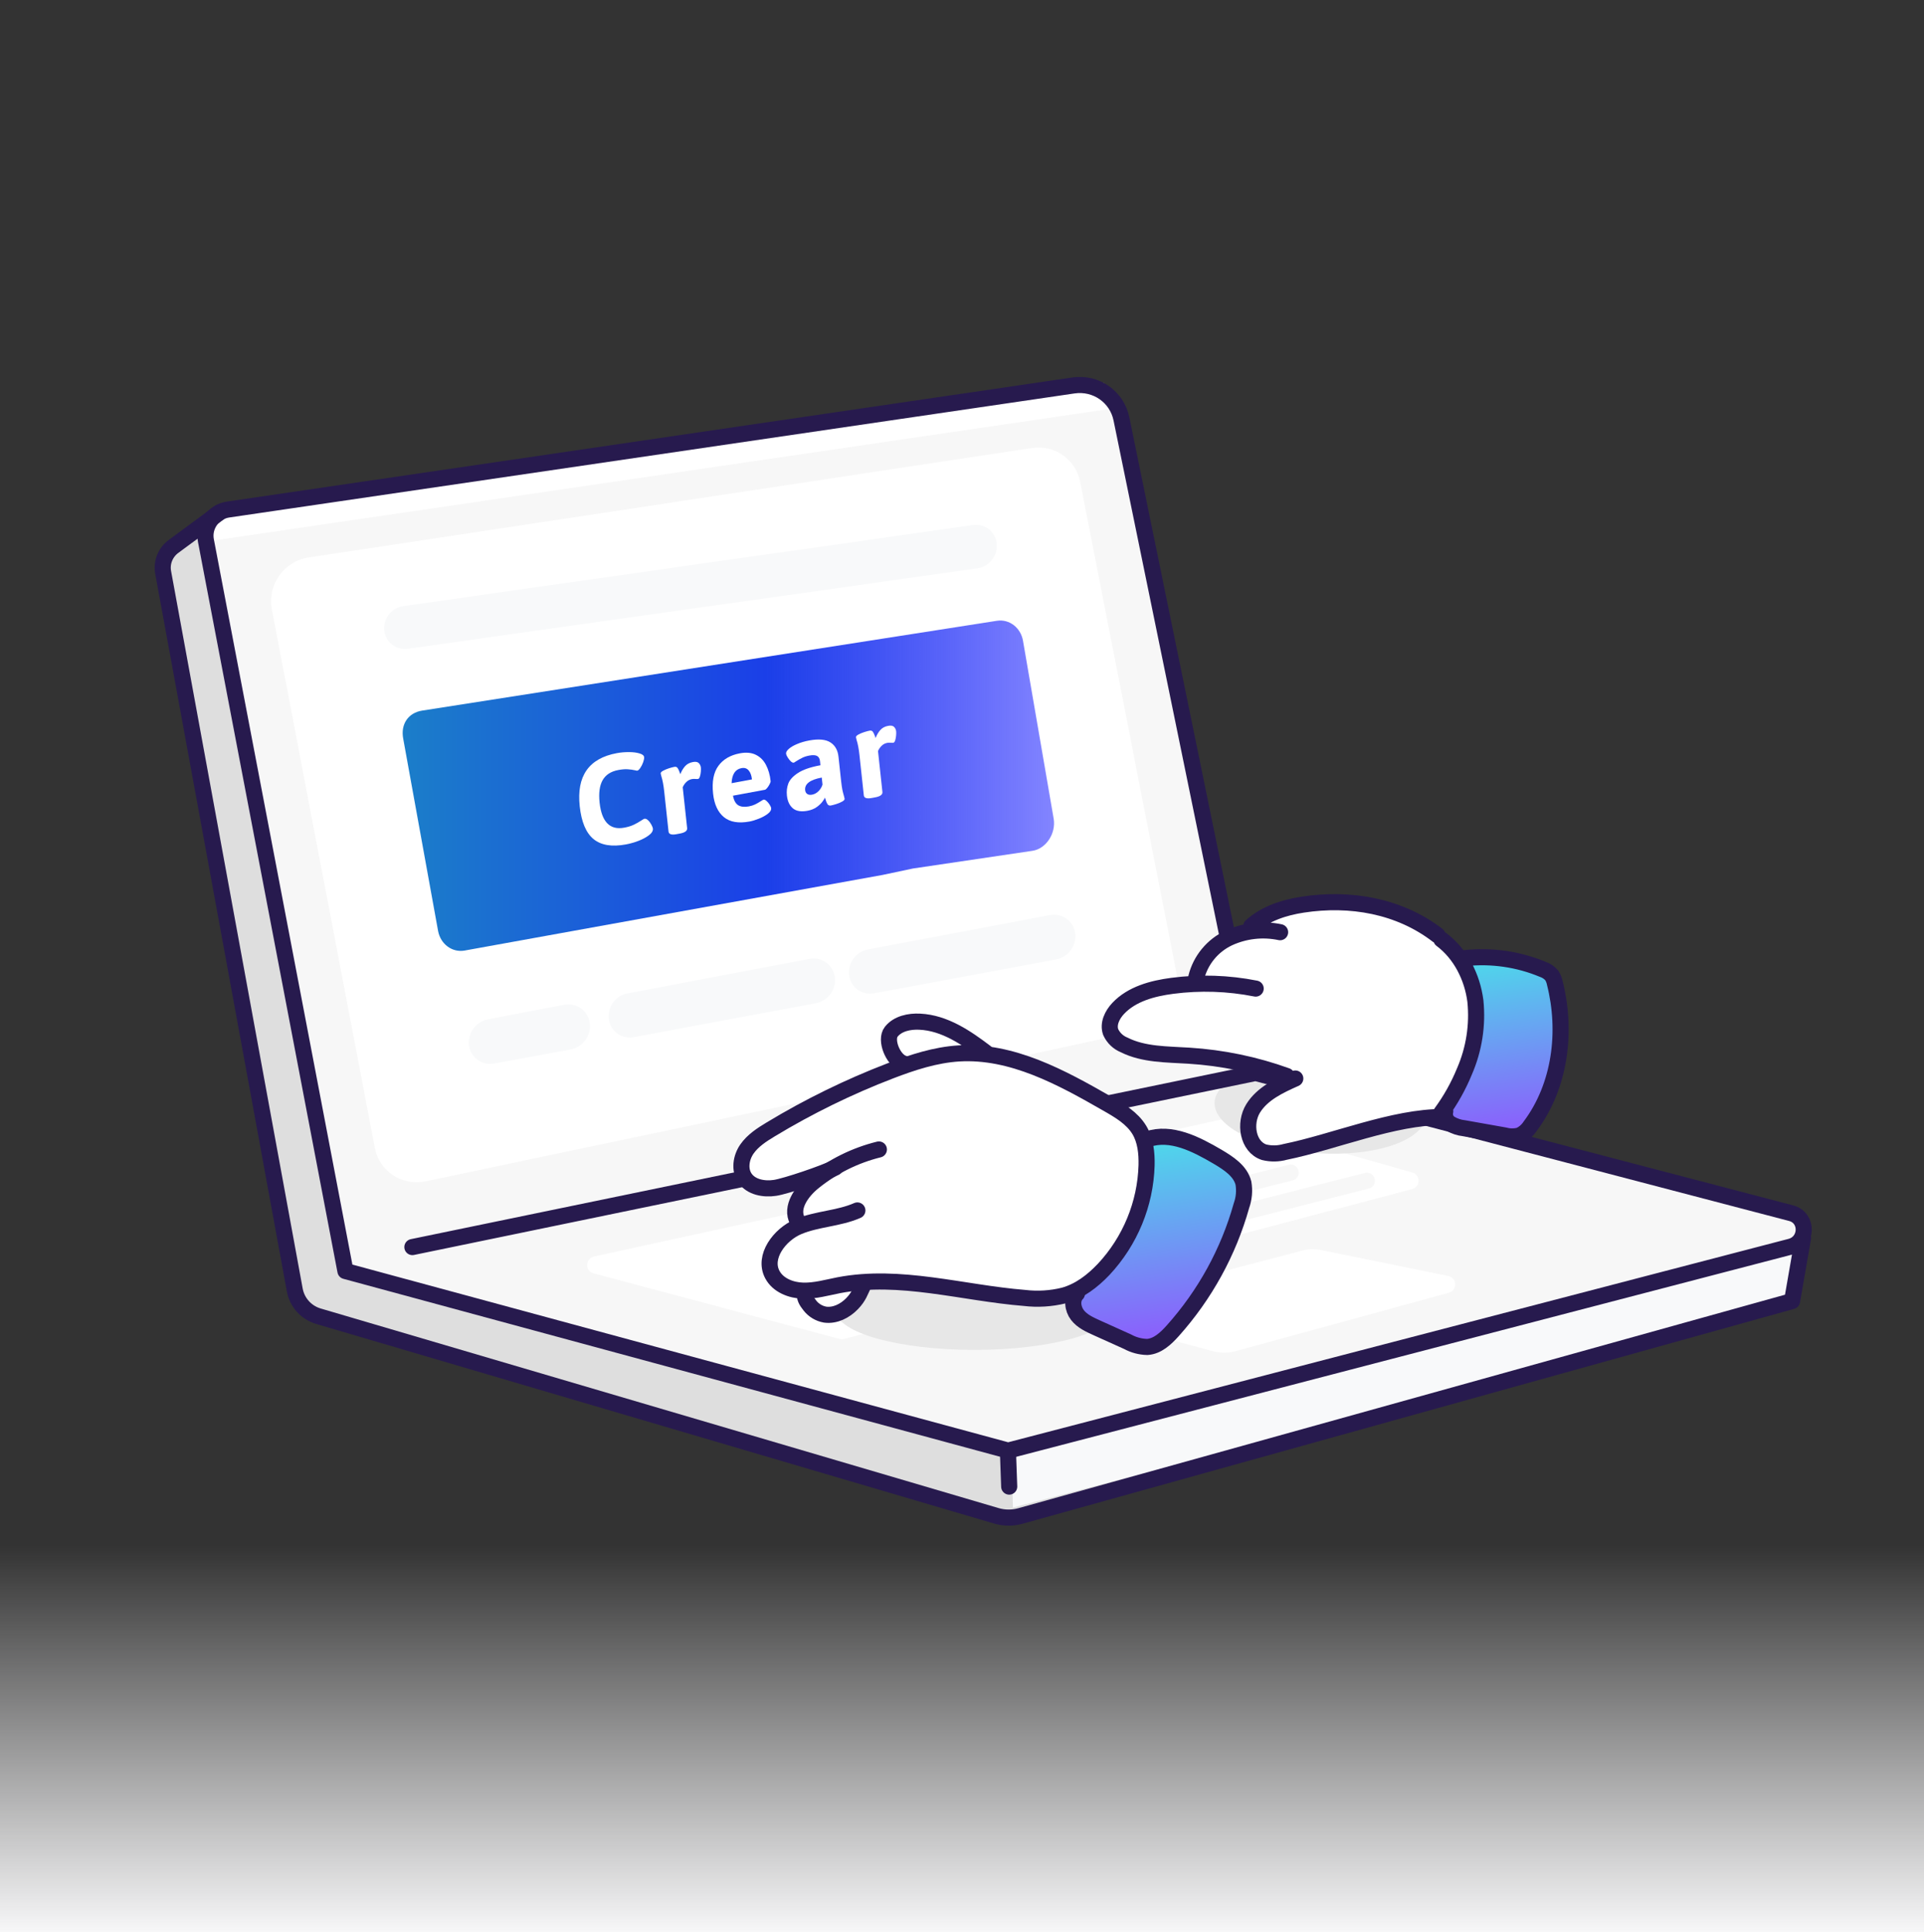
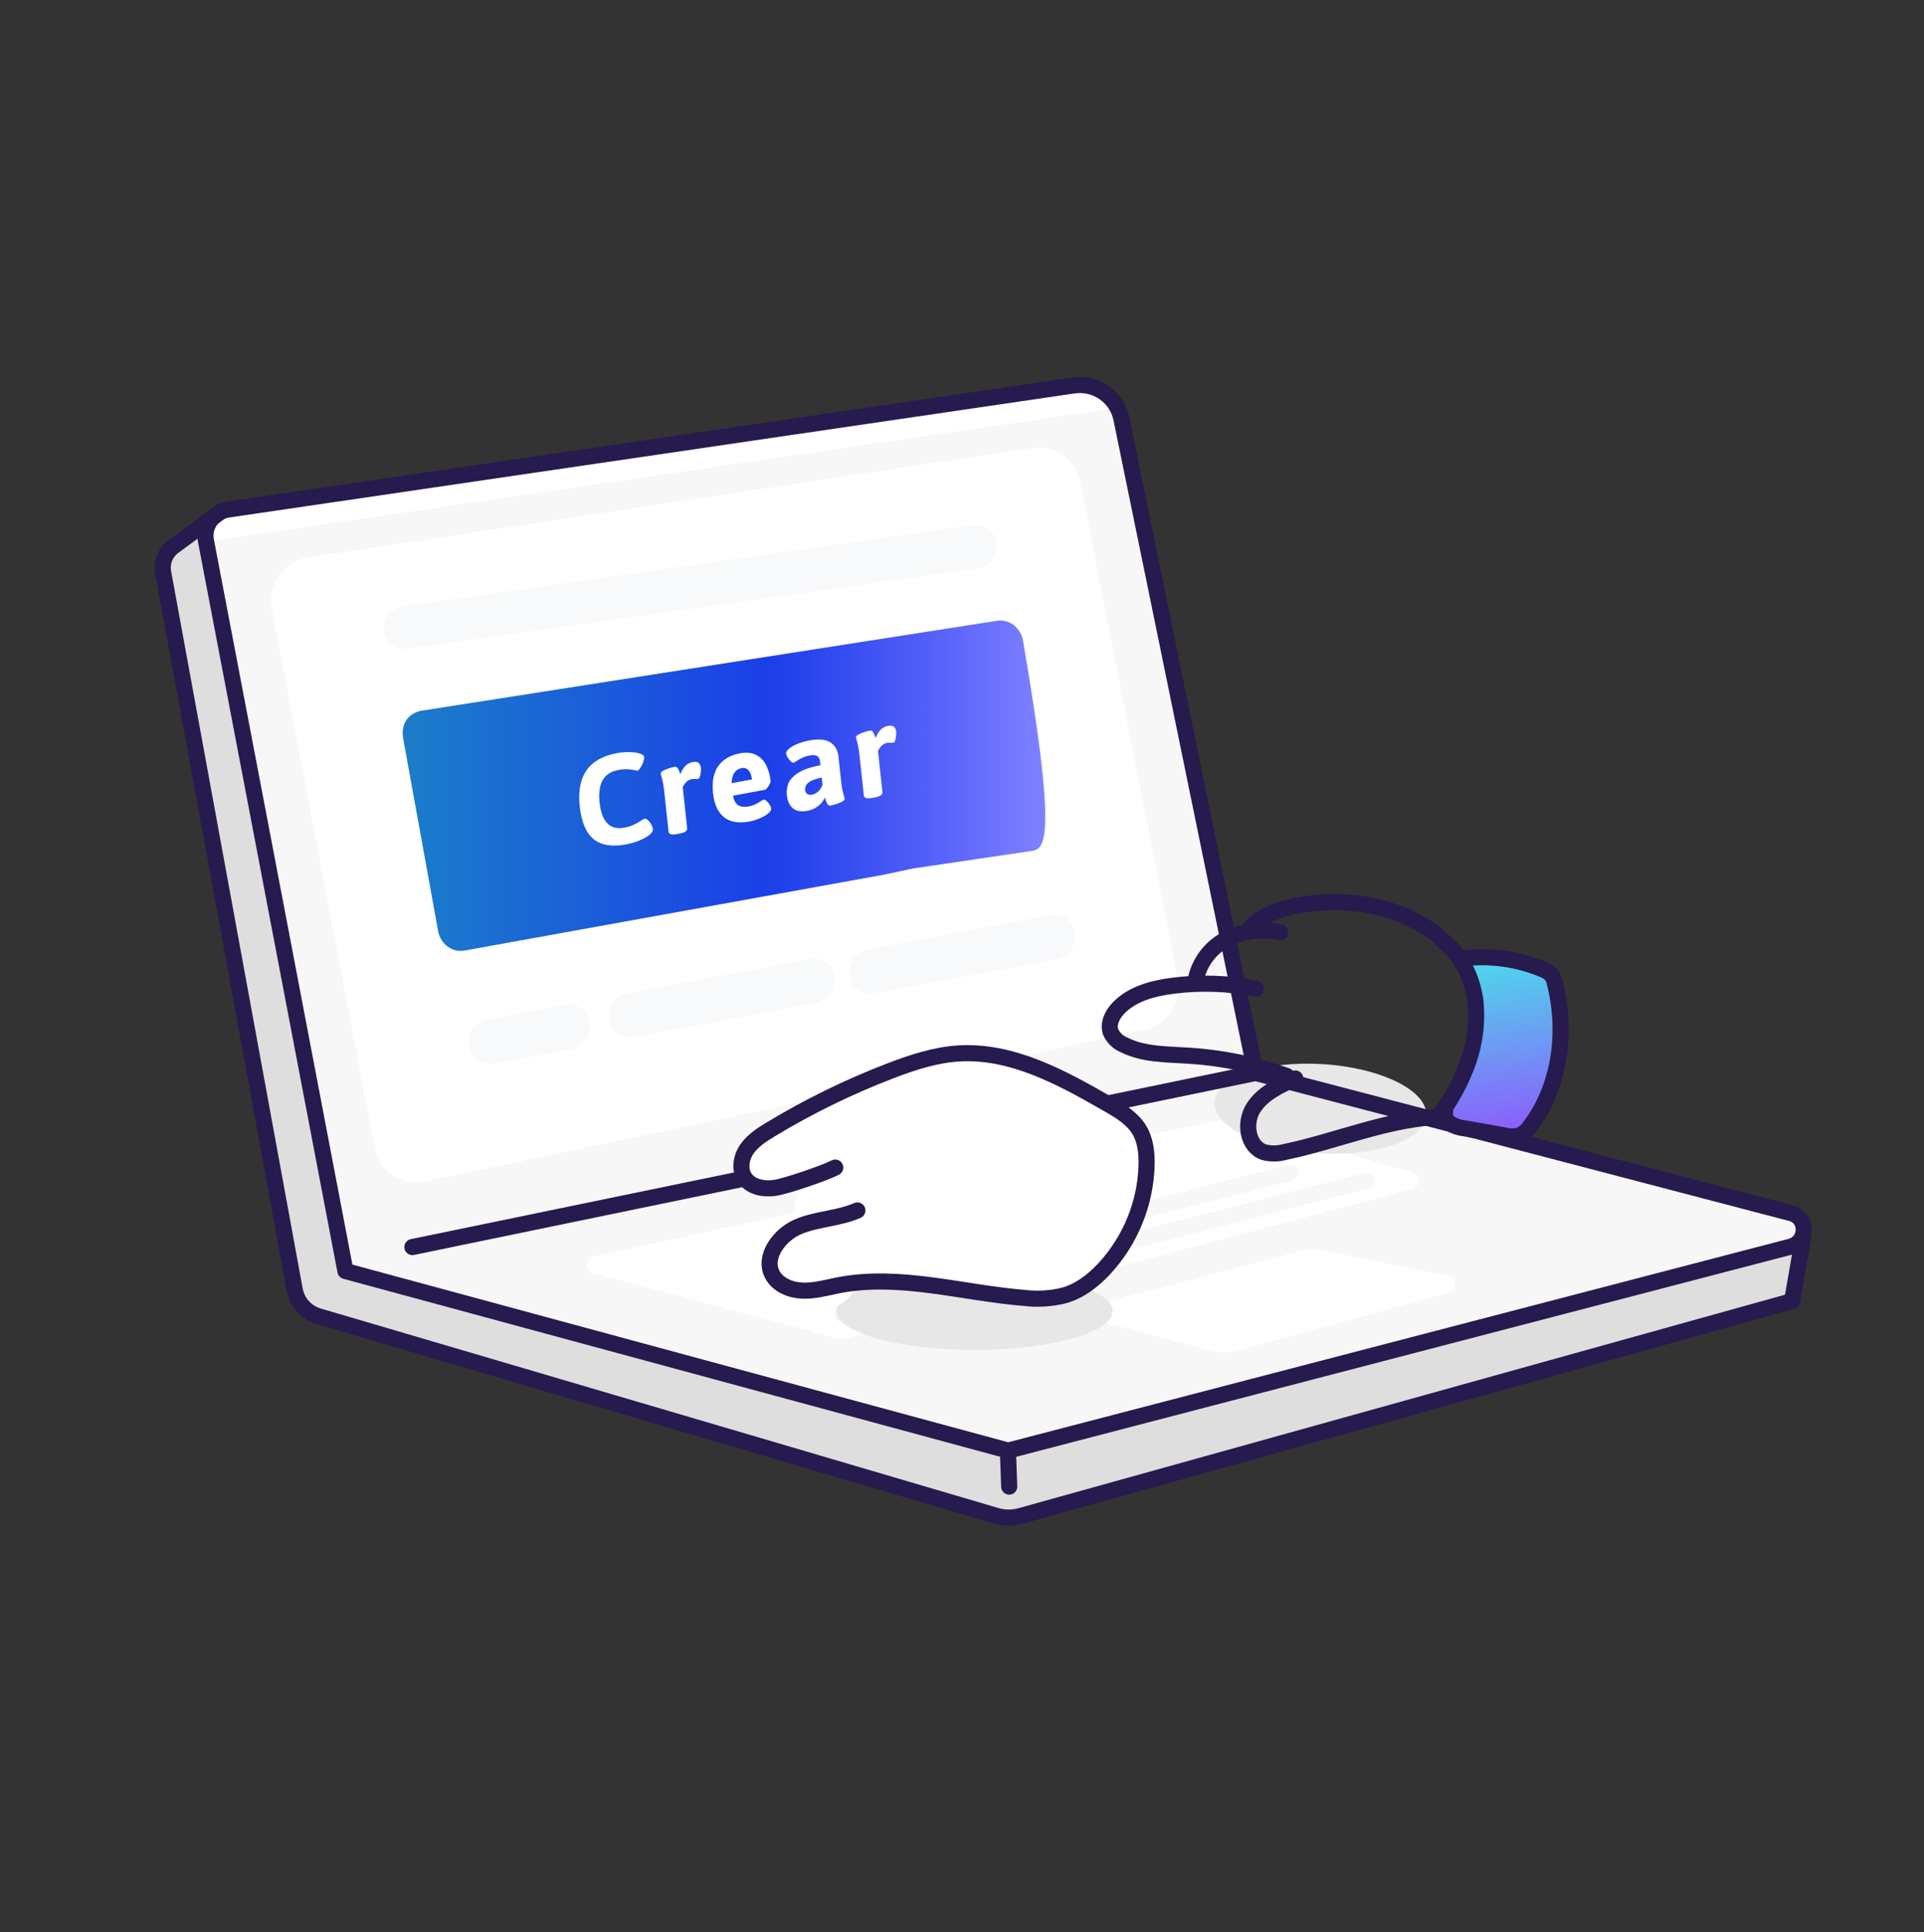
<svg xmlns="http://www.w3.org/2000/svg" width="239" height="240" viewBox="0 0 239 240" fill="none">
  <rect x="0" y="0" width="239" height="240" fill="#333333" stroke="none" />
  <g clip-path="url(#clip0_11259_51032)">
-     <rect x="-30" y="192" width="300" height="48" fill="url(#paint0_linear_11259_51032)" />
    <path d="M24.037 65.278L25.427 73.361L112.941 57.405L129.593 54.189L138.477 52.392L137.14 47.589L125.026 49.11L28.861 63.134L24.037 65.278Z" fill="white" />
    <path d="M139.404 50.567L26.073 67.195L20.922 69.323L38.394 161.491L125.38 187.412L222.829 161.427L222.698 158.063L224.877 152.872L223.362 150.914L155.817 132.945L139.404 50.567Z" fill="#F7F7F7" />
    <path d="M38.358 69.232C35.288 69.696 33.19 72.636 33.768 75.66L46.564 142.569C47.121 145.476 49.941 147.335 52.865 146.72L123.3 131.898L125.985 131.396L136.186 129.185L141.998 127.962C144.93 127.345 146.847 124.476 146.277 121.565L134.172 59.825C133.627 57.047 131.003 55.216 128.182 55.643L38.358 69.232Z" fill="white" />
-     <path d="M123.833 77.103C125.381 76.862 126.806 77.96 127.083 79.612L130.889 101.688C131.195 103.501 129.951 105.42 128.25 105.672L113.408 107.869L109.651 108.665L57.724 118.058C56.182 118.337 54.737 117.278 54.421 115.638L50.09 91.762C49.738 89.938 50.722 88.526 52.441 88.257L123.833 77.103Z" fill="url(#paint1_linear_11259_51032)" />
+     <path d="M123.833 77.103C125.381 76.862 126.806 77.96 127.083 79.612C131.195 103.501 129.951 105.42 128.25 105.672L113.408 107.869L109.651 108.665L57.724 118.058C56.182 118.337 54.737 117.278 54.421 115.638L50.09 91.762C49.738 89.938 50.722 88.526 52.441 88.257L123.833 77.103Z" fill="url(#paint1_linear_11259_51032)" />
    <path d="M73.713 158.147C72.627 157.857 72.69 156.298 73.798 156.056L151.98 138.985L175.443 145.623C176.493 145.92 176.453 147.418 175.388 147.698L104.853 166.302C104.671 166.35 104.481 166.35 104.3 166.302L73.713 158.147Z" fill="white" />
    <path d="M77.767 104.876C76.009 105.202 74.662 104.981 73.725 104.212C72.793 103.442 72.222 102.083 72.012 100.134C71.607 96.385 73.144 94.187 76.624 93.542C77.099 93.454 77.596 93.411 78.115 93.411C78.635 93.411 79.075 93.466 79.433 93.575C79.796 93.677 79.989 93.831 80.012 94.038C80.028 94.186 79.99 94.393 79.899 94.657C79.808 94.916 79.69 95.152 79.546 95.366C79.407 95.579 79.276 95.697 79.153 95.72C79.124 95.725 79.042 95.71 78.907 95.675C78.613 95.609 78.306 95.566 77.987 95.546C77.674 95.52 77.28 95.551 76.805 95.638C75.886 95.809 75.235 96.232 74.854 96.906C74.478 97.574 74.354 98.503 74.483 99.694C74.611 100.885 74.931 101.741 75.441 102.262C75.951 102.784 76.652 102.962 77.542 102.797C78.005 102.712 78.401 102.59 78.731 102.432C79.066 102.273 79.39 102.089 79.702 101.88C79.719 101.871 79.769 101.841 79.853 101.789C79.937 101.731 79.999 101.699 80.04 101.691C80.192 101.663 80.349 101.727 80.509 101.885C80.669 102.037 80.805 102.22 80.918 102.434C81.03 102.643 81.091 102.798 81.102 102.899C81.134 103.189 80.967 103.471 80.602 103.744C80.243 104.016 79.796 104.252 79.263 104.454C78.734 104.649 78.235 104.789 77.767 104.876Z" fill="white" />
    <path d="M84.031 103.607C83.41 103.722 83.082 103.613 83.046 103.282L82.505 98.271C82.423 97.512 82.305 96.891 82.151 96.406C82.105 96.251 82.078 96.141 82.071 96.076C82.058 95.958 82.156 95.843 82.365 95.732C82.58 95.614 82.823 95.511 83.094 95.424C83.371 95.337 83.595 95.277 83.765 95.246C83.947 95.212 84.08 95.257 84.165 95.38C84.256 95.502 84.344 95.688 84.431 95.938L84.509 96.159C84.668 95.755 84.865 95.422 85.1 95.162C85.34 94.894 85.665 94.721 86.075 94.645C86.415 94.582 86.659 94.628 86.807 94.782C86.954 94.93 87.04 95.113 87.064 95.332C87.076 95.451 87.074 95.623 87.057 95.85C87.039 96.071 87.001 96.271 86.942 96.451C86.884 96.631 86.808 96.73 86.714 96.747C86.65 96.759 86.551 96.759 86.419 96.748C86.238 96.733 86.086 96.737 85.963 96.76C85.676 96.813 85.433 96.942 85.234 97.149C85.04 97.348 84.899 97.558 84.809 97.78L85.357 102.853C85.392 103.185 85.094 103.41 84.462 103.527L84.031 103.607Z" fill="white" />
    <path d="M93.112 102.032C91.742 102.286 90.68 102.105 89.926 101.49C89.172 100.868 88.723 99.897 88.581 98.576C88.42 97.09 88.64 95.937 89.238 95.12C89.837 94.302 90.728 93.783 91.912 93.564C92.697 93.418 93.358 93.48 93.894 93.749C94.437 94.017 94.856 94.435 95.15 95.003C95.45 95.569 95.642 96.238 95.725 97.008C95.735 97.097 95.695 97.225 95.605 97.392C95.522 97.559 95.422 97.713 95.306 97.856C95.19 97.998 95.096 98.076 95.026 98.089L91.046 98.826C91.164 99.421 91.386 99.818 91.712 100.017C92.043 100.209 92.479 100.256 93.017 100.156C93.31 100.101 93.57 100.02 93.798 99.911C94.03 99.796 94.275 99.657 94.532 99.494C94.688 99.387 94.795 99.328 94.854 99.317C94.959 99.297 95.082 99.353 95.222 99.484C95.366 99.609 95.493 99.76 95.602 99.939C95.717 100.118 95.78 100.26 95.792 100.367C95.818 100.609 95.676 100.847 95.367 101.08C95.063 101.311 94.694 101.513 94.258 101.684C93.828 101.854 93.446 101.97 93.112 102.032ZM93.408 96.803C93.356 96.317 93.22 95.946 93.002 95.691C92.782 95.429 92.485 95.333 92.11 95.403C91.337 95.546 90.926 96.169 90.878 97.272L93.408 96.803Z" fill="white" />
    <path d="M100.311 100.698C99.514 100.846 98.906 100.744 98.486 100.393C98.07 100.035 97.825 99.506 97.75 98.807C97.693 98.28 97.75 97.786 97.921 97.326C98.092 96.859 98.493 96.419 99.123 96.006C99.754 95.593 100.684 95.273 101.915 95.045L101.858 94.521C101.825 94.213 101.703 94.002 101.494 93.89C101.285 93.778 100.969 93.761 100.548 93.839C100.196 93.904 99.898 93.999 99.655 94.122C99.411 94.24 99.149 94.388 98.869 94.567C98.725 94.666 98.635 94.719 98.6 94.726C98.494 94.745 98.368 94.687 98.222 94.551C98.082 94.414 97.954 94.25 97.838 94.06C97.722 93.87 97.658 93.722 97.646 93.615C97.627 93.432 97.737 93.233 97.977 93.02C98.222 92.799 98.567 92.596 99.013 92.411C99.459 92.219 99.96 92.072 100.516 91.969C101.688 91.752 102.565 91.831 103.15 92.206C103.733 92.575 104.069 93.168 104.157 93.986L104.477 96.944C104.53 97.436 104.583 97.816 104.636 98.084C104.694 98.351 104.761 98.614 104.837 98.871C104.884 99.026 104.91 99.136 104.917 99.201C104.93 99.319 104.829 99.438 104.615 99.556C104.407 99.673 104.164 99.775 103.886 99.863C103.609 99.951 103.386 100.01 103.216 100.042C103.034 100.075 102.894 100.023 102.795 99.884C102.702 99.738 102.617 99.534 102.541 99.27C102.531 99.235 102.521 99.201 102.512 99.166C102.502 99.132 102.489 99.098 102.474 99.065C102.427 99.188 102.318 99.362 102.145 99.588C101.978 99.812 101.739 100.035 101.428 100.255C101.117 100.47 100.744 100.618 100.311 100.698ZM100.875 98.699C101.168 98.645 101.433 98.502 101.671 98.271C101.908 98.034 102.076 97.758 102.173 97.444L102.079 96.573C100.621 96.843 99.933 97.367 100.017 98.142C100.04 98.35 100.125 98.506 100.274 98.611C100.429 98.716 100.629 98.745 100.875 98.699Z" fill="white" />
    <path d="M108.289 99.111C107.668 99.226 107.339 99.117 107.304 98.786L106.763 93.775C106.681 93.016 106.563 92.395 106.409 91.91C106.363 91.755 106.336 91.646 106.329 91.58C106.316 91.462 106.414 91.347 106.623 91.236C106.837 91.118 107.08 91.015 107.352 90.929C107.629 90.841 107.853 90.781 108.023 90.75C108.204 90.716 108.338 90.761 108.423 90.884C108.513 91.006 108.602 91.192 108.689 91.442L108.767 91.663C108.926 91.259 109.123 90.927 109.358 90.666C109.598 90.397 109.923 90.225 110.333 90.15C110.673 90.087 110.917 90.132 111.065 90.286C111.212 90.434 111.298 90.617 111.321 90.836C111.334 90.955 111.332 91.127 111.314 91.354C111.296 91.575 111.258 91.775 111.2 91.955C111.142 92.135 111.066 92.234 110.972 92.251C110.908 92.263 110.809 92.263 110.676 92.252C110.495 92.237 110.344 92.241 110.221 92.264C109.933 92.317 109.691 92.447 109.492 92.653C109.298 92.852 109.156 93.062 109.067 93.284L109.614 98.357C109.65 98.689 109.352 98.914 108.719 99.031L108.289 99.111Z" fill="white" />
    <path d="M104.671 163.266L169.797 146.646M101.907 160.493L160.332 145.633" stroke="#F7F7F7" stroke-width="2" stroke-linecap="round" stroke-linejoin="round" />
    <path d="M136.483 164.037C135.42 163.752 135.45 162.239 136.523 161.957L161.693 155.338C162.498 155.126 163.337 155.101 164.146 155.266L179.914 158.479C181.02 158.704 181.045 160.27 179.947 160.57L153.509 167.812C152.584 168.066 151.612 168.071 150.695 167.826L136.483 164.037Z" fill="white" />
    <path d="M25.028 65.537L42.951 157.757L125.156 180.526L222.91 154.028L223.166 160.847L125.43 189.255L37.416 163.026L19.979 69.63L25.028 65.537Z" fill="#DEDEDE" />
-     <path d="M125.647 179.1L223.979 155.332L222.906 161.764L125.822 187.244L125.647 179.1Z" fill="#F8F9FA" />
    <path d="M163.666 143.234C170.924 143.699 176.966 141.599 177.161 138.543C177.357 135.488 171.632 132.635 164.374 132.17C157.116 131.706 151.073 133.806 150.878 136.862C150.682 139.917 156.408 142.77 163.666 143.234Z" fill="#E7E7E7" />
    <path d="M121.06 167.66C130.533 167.66 138.213 165.501 138.213 162.836C138.213 160.172 130.533 158.012 121.06 158.012C111.587 158.012 103.907 160.172 103.907 162.836C103.907 165.501 111.587 167.66 121.06 167.66Z" fill="#E7E7E7" />
    <path d="M51.226 154.887L155.965 133.262M155.965 133.262L139.303 52.016C138.738 49.269 136.142 47.464 133.345 47.874L28.347 63.283C26.499 63.554 25.232 65.321 25.579 67.141L42.908 157.863L125.228 180.166L222.41 154.84C224.566 154.278 224.626 151.236 222.491 150.677L155.965 133.262Z" stroke="#271A4E" stroke-width="2" stroke-linecap="round" stroke-linejoin="round" />
    <path d="M27.253 63.669L21.561 67.862C20.545 68.609 20.041 69.865 20.265 71.088L36.613 160.204C36.752 160.969 37.101 161.681 37.621 162.259C38.142 162.837 38.812 163.258 39.559 163.477L123.785 188.271C124.747 188.554 125.776 188.561 126.753 188.289L222.61 161.598L223.979 153.723" stroke="#271A4E" stroke-width="2" stroke-linecap="round" stroke-linejoin="round" />
    <path d="M125.232 180.938L125.363 184.637" stroke="#271A4E" stroke-width="2" stroke-linecap="round" stroke-linejoin="round" />
    <path d="M120.836 65.213L50.107 75.274C48.494 75.503 47.405 77.1 47.796 78.662C48.118 79.947 49.345 80.764 50.673 80.577L121.41 70.588C122.971 70.367 124.066 68.874 123.793 67.335C123.547 65.939 122.254 65.011 120.836 65.213ZM130.388 113.652L107.803 117.933C106.258 118.226 105.213 119.741 105.501 121.27C105.774 122.713 107.14 123.638 108.599 123.366L131.196 119.159C132.739 118.872 133.799 117.379 133.55 115.844C133.306 114.342 131.898 113.365 130.388 113.652ZM100.534 119.097L77.948 123.379C77.204 123.523 76.546 123.953 76.116 124.577C75.686 125.201 75.517 125.969 75.647 126.716C75.71 127.058 75.841 127.384 76.032 127.675C76.222 127.966 76.469 128.217 76.757 128.412C77.045 128.607 77.369 128.742 77.71 128.811C78.052 128.88 78.403 128.88 78.744 128.812L101.34 124.606C102.883 124.318 103.943 122.825 103.695 121.29C103.451 119.788 102.043 118.812 100.534 119.097ZM70.069 124.799L60.611 126.603C59.052 126.901 57.996 128.432 58.286 129.975C58.558 131.43 59.932 132.363 61.403 132.091L70.869 130.346C72.426 130.059 73.499 128.552 73.25 127.003C73.006 125.491 71.588 124.509 70.069 124.799Z" fill="#F8F9FA" />
    <path d="M106.331 159.896C106.436 159.628 106.633 159.405 106.888 159.269C107.01 159.225 107.138 159.206 107.266 159.21C111.105 159.201 114.906 159.918 118.695 160.432C122.483 160.947 126.406 161.248 130.16 160.418C133.914 159.588 137.528 157.474 139.385 154.113C140.382 152.33 140.829 150.329 141.259 148.312C141.605 146.722 141.955 145.087 141.786 143.478C141.432 140.093 138.844 137.298 135.882 135.574C134.443 134.741 132.898 134.1 131.289 133.669C129.883 133.298 128.452 133.084 127.084 132.643C122.437 131.149 118.549 127.091 113.665 127.207C112.32 127.238 110.83 127.701 110.11 128.849C109.39 129.996 109.926 131.862 111.274 132.057L96.323 140.019C94.984 140.731 93.592 141.487 92.755 142.751C91.917 144.015 91.92 145.924 93.144 146.811C94.02 147.449 95.22 147.386 96.297 147.223C97.862 146.998 99.41 146.663 100.929 146.223C99.967 146.768 99.256 147.664 98.948 148.719C98.64 149.773 98.76 150.907 99.281 151.874C97.991 152.343 96.902 153.238 96.195 154.407C94.428 157.562 97.202 159.153 99.384 160.817C101.993 162.798 104.528 163.173 106.331 159.896Z" fill="white" />
-     <path d="M138.665 166.129C140.059 166.871 141.594 167.64 143.16 167.294C144.529 166.987 145.557 165.882 146.431 164.791C150.011 160.297 152.592 155.104 154.003 149.556C154.283 148.443 154.511 147.251 154.077 146.18C153.677 145.199 152.777 144.516 151.869 143.96C149.547 142.527 146.947 141.591 144.237 141.211C143.868 141.127 143.484 141.147 143.125 141.269C142.446 141.564 142.271 142.419 142.172 143.152C141.712 146.545 141.029 149.945 139.588 153.057C138.319 155.799 135.012 157.678 133.916 160.108C132.678 162.934 136.41 164.932 138.665 166.129Z" fill="url(#paint2_linear_11259_51032)" />
    <path d="M106.504 150.34C104.173 151.364 101.493 151.372 99.165 152.35C96.836 153.329 94.757 156.1 95.945 158.311C96.644 159.63 98.243 160.26 99.747 160.302C101.251 160.344 102.724 159.915 104.2 159.624C111.804 158.167 119.542 160.584 127.255 161.204C128.893 161.4 130.553 161.298 132.156 160.903C134.073 160.379 135.722 159.104 137.087 157.67C140.391 154.136 142.29 149.535 142.428 144.726C142.462 143.214 142.302 141.627 141.526 140.341C140.63 138.861 139.06 137.941 137.552 137.08C131.841 133.802 125.704 130.447 119.117 130.836C116.18 131.016 113.341 131.948 110.591 133.003C105.437 134.982 100.468 137.414 95.742 140.269C94.634 140.936 93.513 141.66 92.778 142.72C92.044 143.781 91.819 145.276 92.535 146.321C93.314 147.454 94.901 147.743 96.269 147.535C97.636 147.327 102.43 145.705 103.754 145.013" stroke="#271A4E" stroke-width="2" stroke-linecap="round" stroke-linejoin="round" />
-     <path d="M99.056 151.623C98.162 149.95 99.58 147.978 101.067 146.785C103.444 144.871 106.211 143.499 109.175 142.766M112.181 132.062C110.946 131.657 109.904 129.157 110.712 128.142C111.519 127.128 112.962 126.825 114.264 126.894C117.344 127.043 120.02 128.872 122.456 130.724M99.968 160.446C99.917 161.195 100.146 161.566 100.613 162.157C101.08 162.749 101.75 163.148 102.493 163.278C103.734 163.45 104.977 162.815 105.844 161.917C106.71 161.019 106.836 160.429 107.377 159.318M133.78 160.668C133.093 161.352 133.24 162.554 133.84 163.331C134.44 164.109 135.369 164.516 136.244 164.917L140.054 166.635C140.809 167.05 141.654 167.276 142.515 167.293C143.794 167.21 144.816 166.244 145.665 165.299C149.675 160.825 152.6 155.503 154.214 149.741C154.536 148.843 154.62 147.879 154.459 146.942C154.079 145.423 152.603 144.475 151.262 143.677C148.591 142.111 145.465 140.484 142.53 141.502" stroke="#271A4E" stroke-width="2" stroke-linecap="round" stroke-linejoin="round" />
-     <path d="M159.786 143.075C158.642 143.427 157.334 143.782 156.308 143.159C155.463 142.659 155.083 141.638 154.93 140.695C154.695 139.617 154.849 138.489 155.367 137.511C156.409 135.82 158.778 135.427 160.093 133.939C157.161 132.928 154.126 132.243 151.044 131.896L147.437 131.479C144.562 131.027 141.835 129.895 139.139 128.792C138.603 128.629 138.124 128.317 137.761 127.893C137.142 127.015 137.677 125.776 138.441 125.009C139.675 123.778 141.407 123.158 143.132 122.851C144.857 122.544 146.616 122.516 148.349 122.261C148.675 122.246 148.984 122.117 149.224 121.896C149.337 121.733 149.418 121.55 149.461 121.357C149.863 120.061 150.559 118.872 151.496 117.883C152.435 116.892 153.587 116.129 154.866 115.651C155.249 115.532 155.615 115.362 155.953 115.146C156.266 114.875 156.548 114.57 156.796 114.238C157.695 113.237 159.021 112.732 160.329 112.4C166.297 110.898 172.871 112.431 177.787 116.088C178.809 116.823 179.73 117.689 180.527 118.664C181.665 120.195 182.51 121.921 183.02 123.755C183.59 125.367 183.806 127.082 183.656 128.786C183.43 130.522 182.602 132.114 181.792 133.667C181.075 135.047 180.208 138.038 178.885 138.917C177.562 139.795 174.792 139.617 173.241 139.884C168.691 140.655 164.197 141.721 159.786 143.075Z" fill="white" />
    <path d="M186.722 141.38C187.49 141.463 188.315 141.499 188.973 141.095C189.386 140.806 189.73 140.431 189.983 139.997C191.608 137.517 192.723 134.738 193.264 131.823C193.803 128.911 193.756 125.925 193.124 123.036C192.93 122.174 192.633 121.23 191.908 120.694C191.273 120.308 190.548 120.096 189.805 120.079L180.952 119.116C180.715 120.132 181.36 121.116 181.846 122.031C182.818 123.854 183.326 125.884 183.327 127.947C183.328 130.01 182.821 132.044 181.85 133.872C181.048 135.362 178.904 137.208 179.916 139.067C180.928 140.926 184.875 141.18 186.722 141.38Z" fill="url(#paint3_linear_11259_51032)" />
    <path d="M179.031 138.217C180.196 136.627 181.163 134.904 181.909 133.083C183.11 130.324 183.579 127.308 183.273 124.322C182.89 121.36 181.447 118.475 179.047 116.68M178.567 116.156C173.826 112.512 167.746 111.451 161.821 112.359C159.506 112.711 157.17 113.472 155.431 115.039M159.016 115.781C156.861 115.329 154.619 115.581 152.619 116.502C151.63 116.97 150.757 117.65 150.062 118.494C149.369 119.335 148.872 120.32 148.607 121.376M155.98 122.782C152.568 122.105 149.065 121.99 145.611 122.442C143.156 122.763 140.589 123.452 138.902 125.246C138.154 126.037 137.603 127.173 137.974 128.19C138.307 128.913 138.903 129.482 139.642 129.78C142.077 131.004 144.959 130.943 147.698 131.118C151.842 131.377 155.928 132.224 159.833 133.635M160.901 133.951C158.917 134.833 156.81 135.818 155.669 137.657C154.527 139.497 154.971 142.436 157.035 143.111C157.895 143.321 158.794 143.305 159.646 143.065C165.722 141.832 173.11 138.697 179.308 138.734M179.529 138.017C179.456 138.308 179.477 138.613 179.589 138.891C179.703 139.169 179.901 139.403 180.155 139.561C180.676 139.87 181.258 140.063 181.861 140.126L186.936 141.027C187.536 141.19 188.169 141.188 188.769 141.02C189.307 140.766 189.762 140.368 190.084 139.871C193.82 134.882 194.663 128.107 193.138 122.08C193.071 121.741 192.938 121.417 192.746 121.129C192.455 120.797 192.083 120.547 191.664 120.402C188.619 119.13 185.296 118.647 182.006 119" stroke="#271A4E" stroke-width="2" stroke-linecap="round" stroke-linejoin="round" />
  </g>
  <defs>
    <linearGradient id="paint0_linear_11259_51032" x1="120" y1="192" x2="120" y2="240" gradientUnits="userSpaceOnUse">
      <stop stop-color="#F7F7F8" stop-opacity="0" />
      <stop offset="1" stop-color="#F7F7F8" />
    </linearGradient>
    <linearGradient id="paint1_linear_11259_51032" x1="130.935" y1="97.586" x2="50.019" y2="97.586" gradientUnits="userSpaceOnUse">
      <stop stop-color="#070BFF" stop-opacity="0.5" />
      <stop offset="0.442" stop-color="#1B3FE8" />
      <stop offset="1" stop-color="#1B7EC9" />
    </linearGradient>
    <linearGradient id="paint2_linear_11259_51032" x1="142.03" y1="141.404" x2="145.912" y2="166.883" gradientUnits="userSpaceOnUse">
      <stop stop-color="#4CDBEA" />
      <stop offset="1" stop-color="#8E59FD" />
    </linearGradient>
    <linearGradient id="paint3_linear_11259_51032" x1="184.574" y1="118.565" x2="188.053" y2="141.404" gradientUnits="userSpaceOnUse">
      <stop stop-color="#4CDBEA" />
      <stop offset="1" stop-color="#8E59FD" />
    </linearGradient>
    <clipPath id="clip0_11259_51032">
      <rect width="239" height="240" fill="white" transform="translate(0 0)" />
    </clipPath>
  </defs>
</svg>